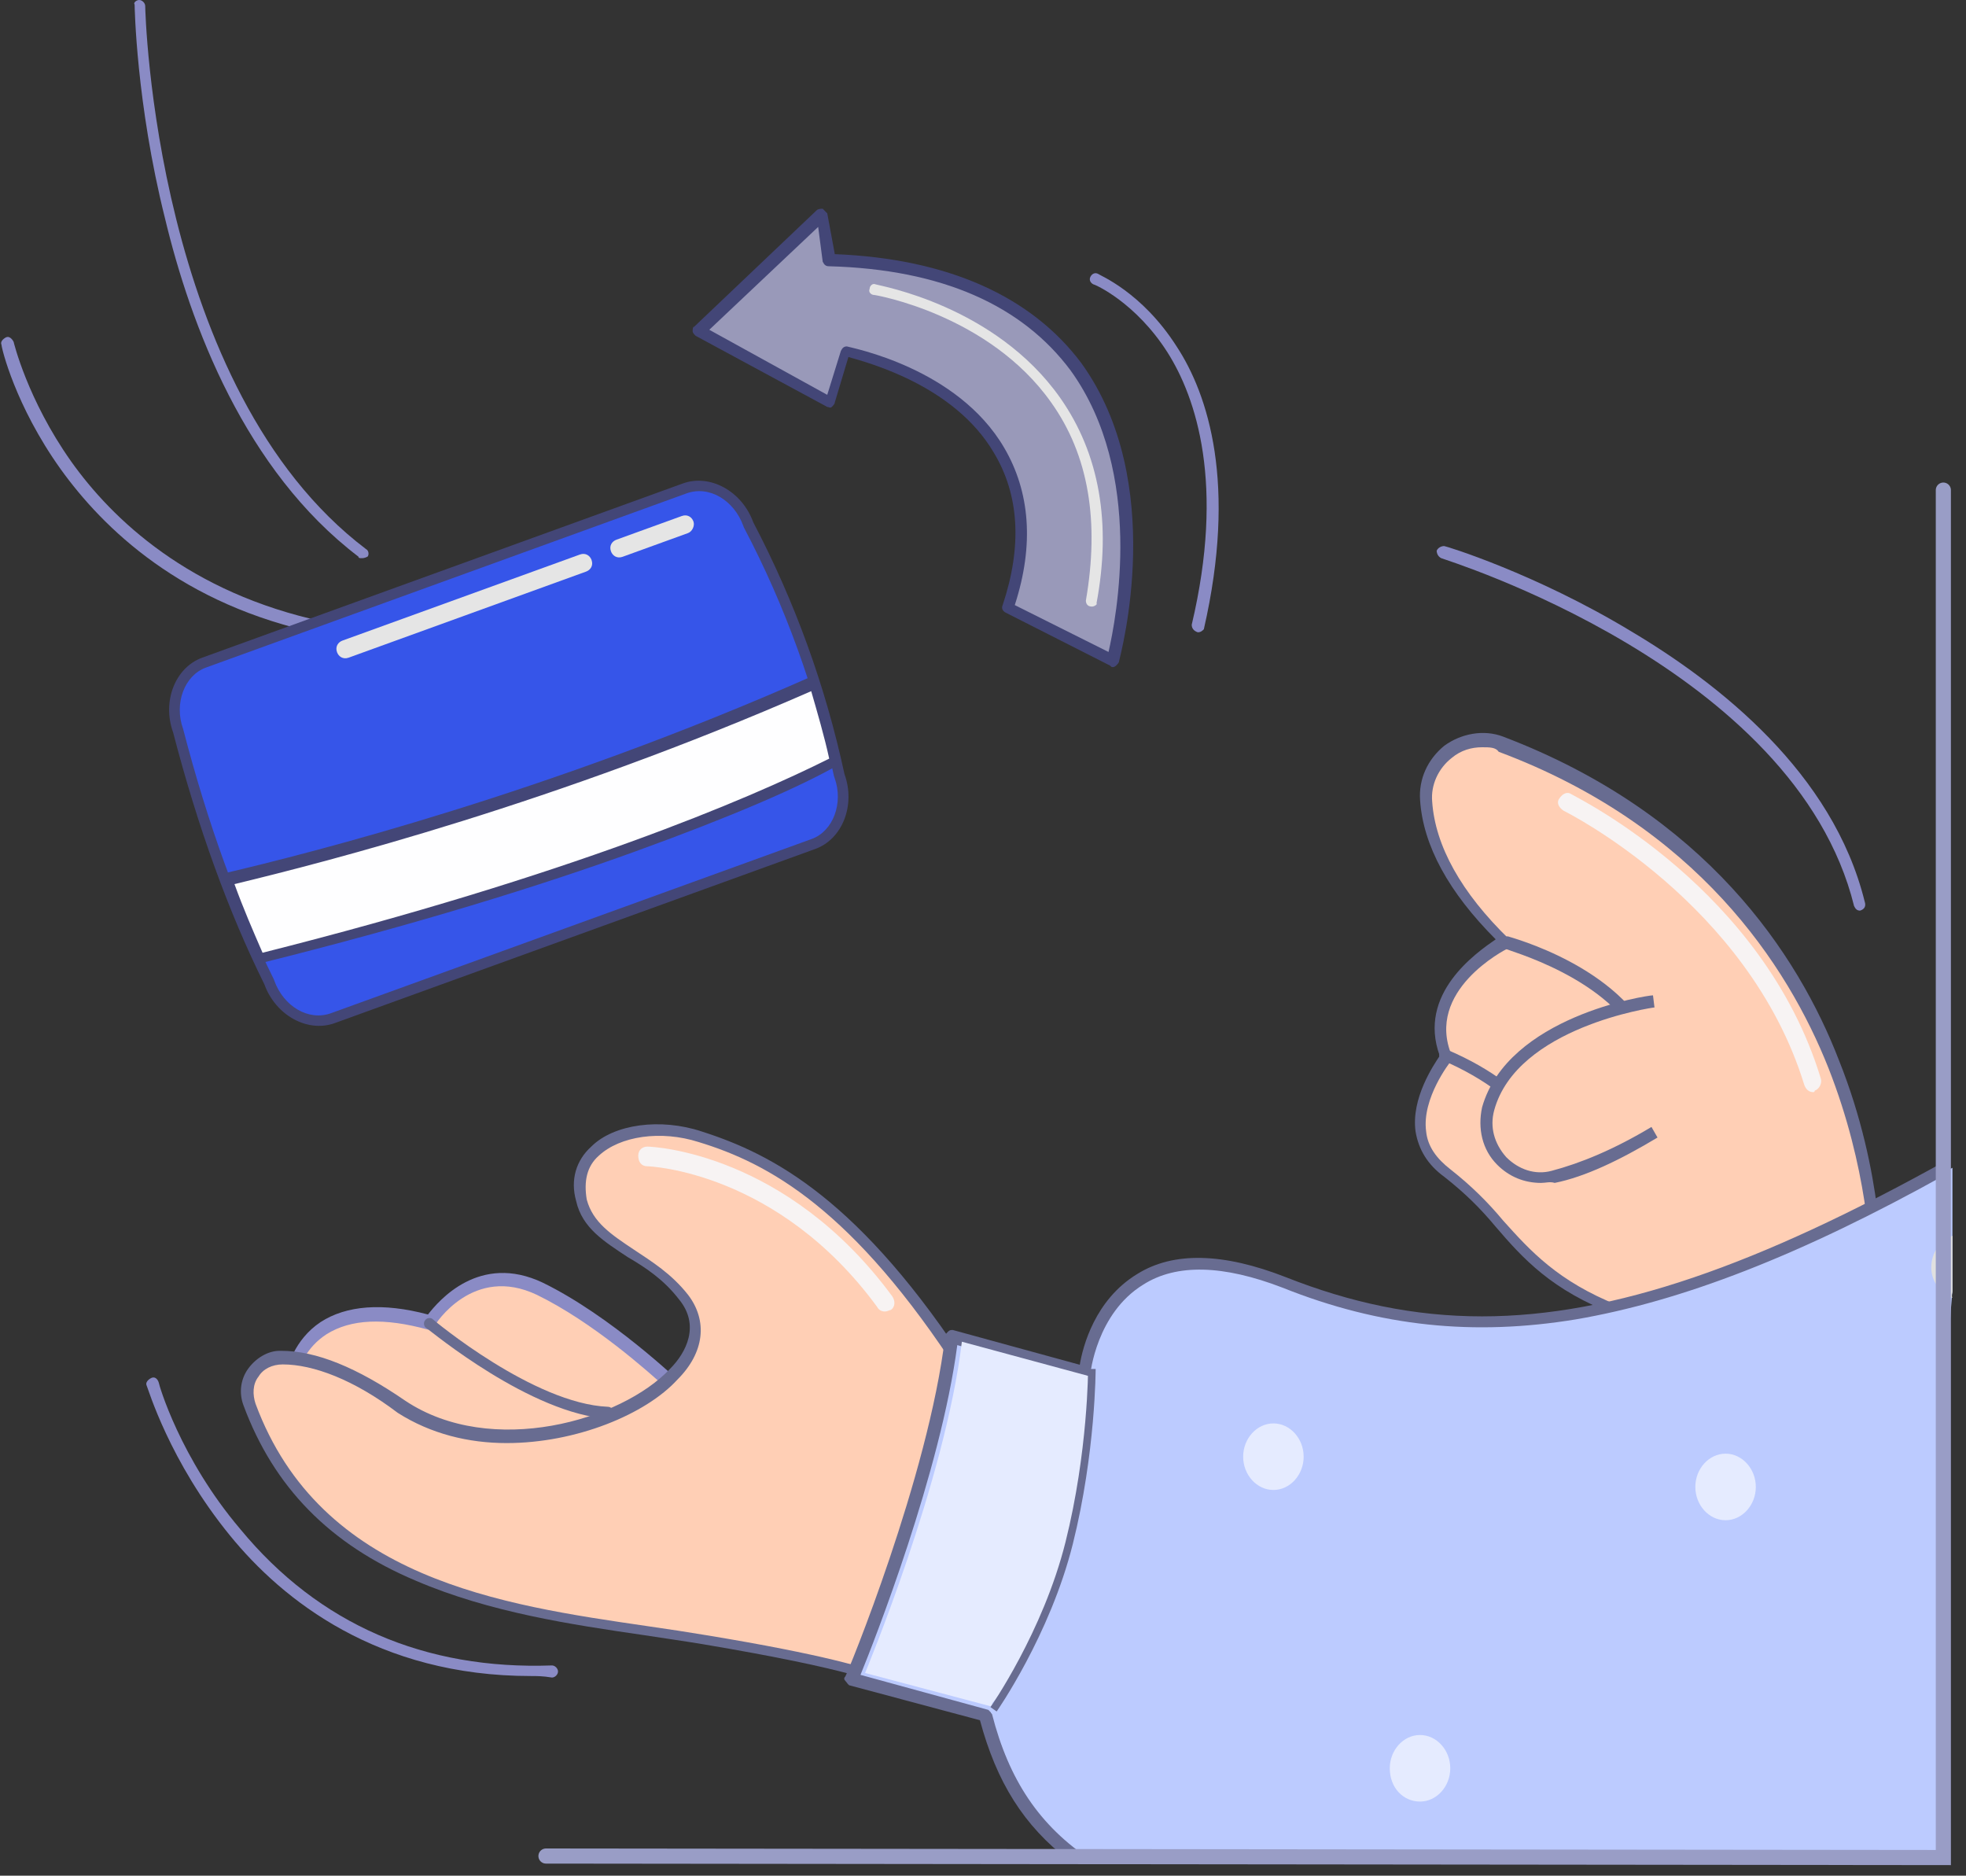
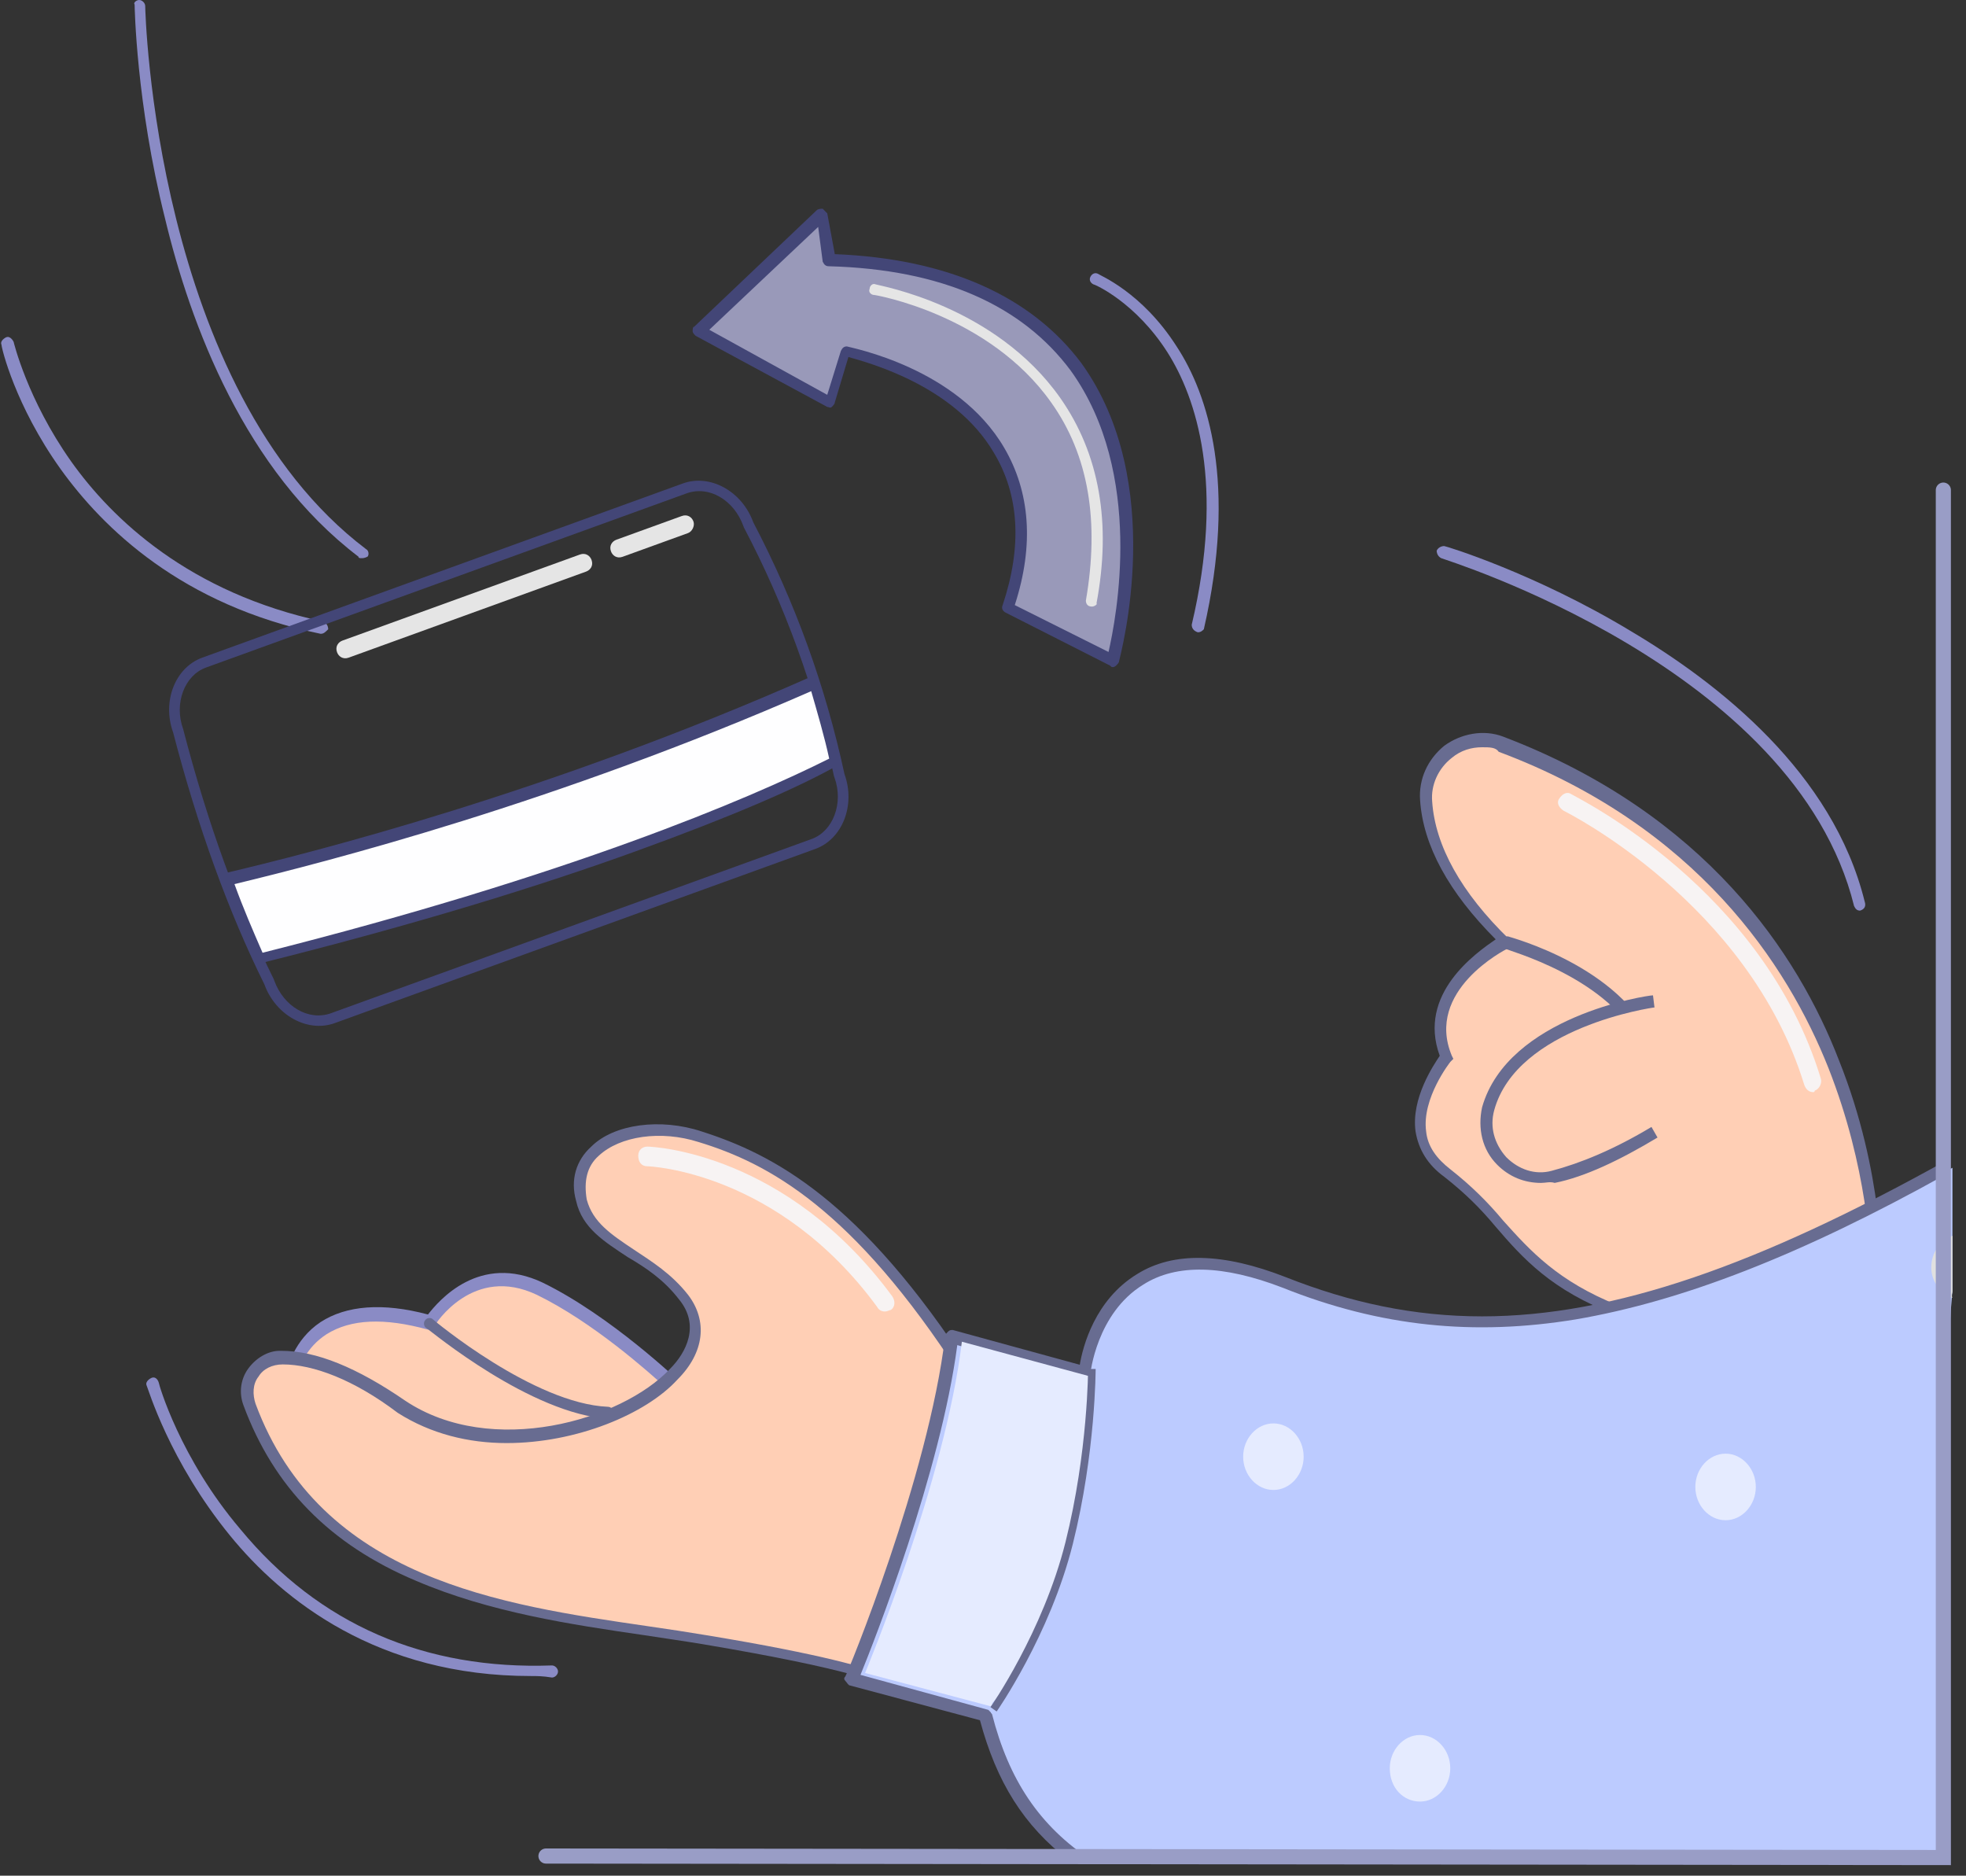
<svg xmlns="http://www.w3.org/2000/svg" width="130" height="124" viewBox="0 0 130 124" fill="none">
  <rect x="0" y="0" width="130" height="124" fill="#333333" stroke="none" />
  <g clip-path="url(#clip0_9795_105072)">
    <path d="M73.601 43.699C73.601 43.699 80.901 18.199 54.901 17.199L54.401 14.199L46.301 21.899L55.001 26.599L56.001 23.299C56.001 23.299 71.401 26.099 66.801 40.199L73.601 43.699Z" fill="#9999B9" />
    <path d="M73.601 44.101C73.501 44.101 73.501 44.101 73.401 44.001L66.501 40.501C66.301 40.401 66.201 40.201 66.301 40.001C67.601 36.101 67.401 32.701 65.701 29.901C63.101 25.501 57.501 24.001 56.101 23.601L55.201 26.601C55.201 26.701 55.101 26.801 55.001 26.901C54.901 27.001 54.801 26.901 54.701 26.901L46.001 22.201C45.901 22.101 45.801 22.001 45.801 21.901C45.801 21.801 45.801 21.601 45.901 21.601L54.001 13.901C54.101 13.801 54.301 13.801 54.401 13.801C54.501 13.901 54.601 14.001 54.701 14.101L55.201 16.801C62.701 17.101 68.201 19.601 71.501 24.001C77.201 31.901 74.101 43.201 74.001 43.701C74.001 43.801 73.901 43.901 73.801 44.001C73.701 44.101 73.601 44.101 73.601 44.101ZM67.101 40.001L73.301 43.101C73.801 40.901 75.701 31.301 70.801 24.501C67.601 20.201 62.301 17.801 54.801 17.601C54.601 17.601 54.501 17.501 54.401 17.301L54.101 15.001L46.901 21.801L54.701 26.101L55.601 23.201C55.701 23.001 55.801 22.901 56.001 22.901C56.301 23.001 63.301 24.301 66.401 29.601C68.101 32.501 68.401 36.001 67.101 40.001Z" fill="#434677" />
    <path d="M72.203 40.1C71.903 40.1 71.803 39.9 71.803 39.7C72.703 34.5 72.003 30.1 69.503 26.6C65.403 20.8 57.903 19.5 57.803 19.5C57.603 19.5 57.403 19.3 57.503 19.1C57.503 18.9 57.703 18.7 57.903 18.8C58.203 18.9 65.803 20.2 70.103 26.3C72.703 30 73.503 34.6 72.503 39.9C72.603 39.9 72.403 40.1 72.203 40.1Z" fill="#E5E5E5" />
    <path d="M79.202 41.8C78.902 41.7 78.802 41.5 78.802 41.3C81.002 32 79.102 26.3 77.202 23.3C75.102 20 72.402 18.8 72.302 18.8C72.102 18.7 72.002 18.5 72.102 18.3C72.202 18.1 72.402 18 72.602 18.1C72.702 18.2 75.502 19.3 77.802 22.9C79.902 26.1 81.802 32 79.602 41.6C79.502 41.7 79.402 41.8 79.202 41.8Z" fill="#8A8BC5" />
    <path d="M23.902 36.9C23.802 36.9 23.702 36.9 23.702 36.8C16.202 31.1 12.602 21.5 10.902 14.4C9.002 6.8 8.902 0.4 8.902 0.3C8.802 0.2 9.002 0 9.202 0C9.402 0 9.602 0.2 9.602 0.4C9.602 0.7 10.202 25.7 24.202 36.3C24.402 36.4 24.402 36.7 24.302 36.8C24.102 36.9 24.002 36.9 23.902 36.9Z" fill="#8A8BC5" />
    <path d="M21.201 41.9C12.001 40 6.801 34.9 4.001 31C1.001 26.8 0.101 23 0.101 22.8C0.001 22.6 0.201 22.4 0.401 22.3C0.601 22.2 0.801 22.4 0.901 22.6C0.901 22.6 1.801 26.4 4.701 30.5C7.401 34.3 12.501 39.2 21.401 41.1C21.601 41.2 21.701 41.4 21.701 41.6C21.501 41.8 21.401 41.9 21.201 41.9Z" fill="#8A8BC5" />
-     <path d="M53.778 55.746L22 67.261C20.401 67.84 18.54 66.813 17.825 64.838C15.353 59.778 13.437 54.196 11.829 48.291C11.148 46.411 11.885 44.335 13.483 43.756L45.261 32.242C46.859 31.662 48.721 32.69 49.436 34.664C52.198 39.939 54.174 45.392 55.432 51.211C56.241 53.151 55.47 55.133 53.778 55.746Z" fill="#3655E9" />
    <path d="M53.911 56.123L22.133 67.637C20.347 68.285 18.229 67.137 17.48 65.069C15.11 60.29 13.066 54.649 11.45 48.428C10.7 46.359 11.591 44.122 13.378 43.475L45.156 31.96C46.942 31.313 49.06 32.46 49.809 34.528C52.571 39.803 54.581 45.35 55.839 51.169C56.589 53.238 55.698 55.475 53.911 56.123ZM13.616 44.133C12.206 44.644 11.495 46.497 12.108 48.189C13.724 54.411 15.734 59.958 18.104 64.737C18.104 64.737 18.104 64.737 18.138 64.831C18.751 66.523 20.39 67.524 21.895 66.979L53.673 55.464C55.083 54.953 55.794 53.1 55.181 51.408C55.181 51.408 55.181 51.408 55.147 51.314C53.923 45.588 51.913 40.041 49.185 34.861C49.185 34.861 49.185 34.861 49.151 34.767C48.538 33.074 46.899 32.073 45.394 32.618L13.616 44.133Z" fill="#434677" />
    <path d="M14.992 58.207C15.639 59.993 16.381 61.746 17.182 63.37C38.239 58.08 50.377 52.831 55.344 50.393C54.919 48.632 54.493 46.872 53.914 45.274C36.554 52.841 21.188 56.813 14.992 58.207Z" fill="#FEFEFF" />
    <path d="M42.051 56.273C35.752 58.555 27.53 61.109 17.19 63.686C17.002 63.754 16.84 63.6 16.771 63.412C15.97 61.788 15.323 60.001 14.582 58.249C14.547 58.155 14.607 58.027 14.573 57.933C14.633 57.805 14.727 57.771 14.821 57.737C20.701 56.351 36.289 52.404 53.615 44.743C53.709 44.709 53.803 44.675 53.932 44.735C54.06 44.795 54.094 44.889 54.128 44.983C54.647 46.71 55.166 48.436 55.591 50.197C55.66 50.385 55.506 50.547 55.411 50.581C52.855 52.039 48.445 53.956 42.051 56.273ZM17.361 62.985C37.633 57.874 49.428 52.855 54.831 50.153C54.508 48.675 54.057 47.136 53.64 45.692C36.749 53.088 21.666 56.959 15.504 58.447C16.083 60.045 16.722 61.515 17.361 62.985Z" fill="#434677" />
    <path d="M38.756 37.787L23.055 43.477C22.679 43.613 22.389 43.399 22.286 43.117C22.15 42.741 22.364 42.45 22.646 42.348L38.347 36.659C38.723 36.523 39.014 36.737 39.116 37.019C39.252 37.395 39.038 37.685 38.756 37.787Z" fill="#E5E5E5" />
    <path d="M45.493 35.242L41.168 36.809C40.792 36.945 40.502 36.731 40.4 36.449C40.263 36.073 40.477 35.783 40.759 35.68L45.084 34.113C45.46 33.977 45.751 34.191 45.853 34.473C45.955 34.755 45.775 35.139 45.493 35.242Z" fill="#E5E5E5" />
    <path d="M19.398 90.7C19.398 90.7 20.298 85.2 28.498 87.4C28.498 87.4 31.198 83 35.798 85.2C40.298 87.4 44.898 91.8 44.898 91.8L32.198 98.4H22.298L19.398 90.7Z" fill="#FFCFB5" />
-     <path d="M32.1 98.8H22.1C21.9 98.8 21.8 98.7 21.7 98.5L19 90.8C19 90.8 19 90.7 19 90.6C19 90.5 19.4 88.6 21.2 87.4C22.9 86.3 25.3 86.1 28.3 86.9C29 86 31.7 82.8 35.9 84.8C40.4 87 44.9 91.3 45.1 91.5C45.2 91.6 45.2 91.7 45.2 91.8C45.2 91.9 45.1 92 45 92.1L32.3 98.7C32.2 98.8 32.2 98.8 32.1 98.8ZM22.4 98.1H32L44.1 91.8C42.9 90.7 39.2 87.4 35.5 85.6C31.3 83.6 28.8 87.5 28.7 87.7C28.6 87.9 28.4 87.9 28.3 87.9C25.4 87.1 23.2 87.2 21.6 88.2C20.2 89.1 19.8 90.4 19.7 90.8L22.4 98.1Z" fill="#8A8BC5" />
+     <path d="M32.1 98.8H22.1C21.9 98.8 21.8 98.7 21.7 98.5L19 90.8C19 90.8 19 90.7 19 90.6C19 90.5 19.4 88.6 21.2 87.4C22.9 86.3 25.3 86.1 28.3 86.9C29 86 31.7 82.8 35.9 84.8C40.4 87 44.9 91.3 45.1 91.5C45.2 91.6 45.2 91.7 45.2 91.8C45.2 91.9 45.1 92 45 92.1L32.3 98.7C32.2 98.8 32.2 98.8 32.1 98.8ZM22.4 98.1H32L44.1 91.8C42.9 90.7 39.2 87.4 35.5 85.6C31.3 83.6 28.8 87.5 28.7 87.7C28.6 87.9 28.4 87.9 28.3 87.9C25.4 87.1 23.2 87.2 21.6 88.2C20.2 89.1 19.8 90.4 19.7 90.8Z" fill="#8A8BC5" />
    <path d="M58.602 111.1C58.602 111.1 57.502 110.2 46.602 108.3C36.902 106.6 21.502 106.3 16.502 92.8C15.902 91.3 17.002 89.701 18.602 89.701C20.302 89.701 22.902 90.3 26.702 92.9C34.902 98.4 49.602 91.1 45.302 85.6C42.902 82.501 39.302 82.201 38.502 79.201C37.502 75.4 42.202 73.701 46.302 75.001C50.602 76.3 56.402 79.001 63.902 90.701L58.602 111.1Z" fill="#FFCFB5" />
    <path d="M58.798 111.8L58.298 111.4C58.198 111.3 56.598 110.4 46.498 108.7C45.298 108.5 43.898 108.3 42.598 108.1C37.798 107.4 32.398 106.6 27.498 104.5C21.798 102.1 18.098 98.3 16.098 92.9C15.798 92.1 15.898 91.2 16.398 90.5C16.898 89.8 17.698 89.3 18.498 89.3H18.598C20.898 89.3 23.598 90.4 26.798 92.6C32.498 96.4 41.098 93.9 44.298 90.5C45.398 89.4 46.298 87.6 44.898 85.9C43.898 84.6 42.698 83.8 41.498 83.1C39.998 82.1 38.498 81.2 38.098 79.4C37.698 78 38.098 76.7 39.098 75.8C40.598 74.3 43.698 73.9 46.398 74.8C51.098 76.3 56.898 79.3 64.198 90.6L64.298 90.7L58.798 111.8ZM18.698 90.2C18.598 90.2 18.598 90.2 18.698 90.2C17.998 90.2 17.398 90.5 17.098 91C16.698 91.5 16.698 92.2 16.898 92.8C21.198 104.4 33.198 106.1 42.798 107.5C44.198 107.7 45.498 107.9 46.698 108.1C54.598 109.4 57.398 110.3 58.398 110.7L63.498 90.9C56.398 79.9 50.798 76.9 46.198 75.5C43.698 74.7 40.998 75.1 39.598 76.4C38.798 77.1 38.598 78.1 38.798 79.3C39.198 80.8 40.398 81.6 41.898 82.6C43.098 83.4 44.398 84.2 45.498 85.6C46.798 87.3 46.598 89.4 44.798 91.2C42.698 93.5 38.098 95.4 33.498 95.4C30.998 95.4 28.498 94.8 26.298 93.4C23.398 91.2 20.698 90.2 18.698 90.2Z" fill="#686C91" />
    <path d="M124.104 84.301C124.104 84.301 125.004 59.001 99.404 49.201C96.904 48.201 94.204 50.301 94.404 53.001C94.604 55.401 95.804 58.601 99.704 62.301C99.704 62.301 93.804 65.201 95.804 69.901C95.804 69.901 91.904 74.701 95.804 77.501C99.704 80.401 100.704 84.001 107.104 86.501C113.304 89.001 124.104 84.301 124.104 84.301Z" fill="#FFCFB5" />
    <path d="M111.402 87.7C109.802 87.7 108.202 87.499 106.802 86.9C102.602 85.299 100.702 83.2 98.902 81.1C97.902 79.9 96.902 78.9 95.502 77.799C94.402 76.999 93.802 75.999 93.602 74.799C93.302 72.6 94.802 70.4 95.202 69.799C93.702 65.7 97.602 62.999 98.902 62.099C95.802 58.999 94.102 55.9 93.902 52.9C93.802 51.499 94.402 50.2 95.502 49.3C96.602 48.499 98.102 48.2 99.402 48.7C112.802 53.8 118.902 63.099 121.602 70.1C124.602 77.6 124.402 84.1 124.402 84.1V84.299L124.202 84.4C123.902 84.799 117.302 87.7 111.402 87.7ZM98.002 49.4C97.302 49.4 96.602 49.599 96.002 50.099C95.102 50.8 94.602 51.9 94.702 52.999C94.902 55.9 96.602 58.999 99.802 62.099L100.202 62.499L99.702 62.7C99.502 62.8 94.202 65.499 96.002 69.799L96.102 69.999L95.902 70.2C95.902 70.2 94.002 72.6 94.302 74.799C94.402 75.799 95.002 76.6 95.902 77.299C97.302 78.4 98.402 79.499 99.402 80.7C101.202 82.7 103.002 84.7 107.002 86.299C112.702 88.499 122.102 84.799 123.702 84.1C123.702 82.9 123.502 77.2 120.902 70.6C118.202 63.8 112.202 54.599 99.102 49.7C98.902 49.4 98.502 49.4 98.002 49.4Z" fill="#686C91" />
    <path d="M40.301 93.8C35.101 93.501 28.501 88.001 28.201 87.8C28.001 87.701 28.001 87.4 28.101 87.3C28.201 87.1 28.501 87.1 28.601 87.2C28.701 87.3 35.301 92.8 40.201 93.001C40.401 93.001 40.601 93.201 40.601 93.4C40.701 93.6 40.501 93.8 40.301 93.8Z" fill="#686C91" />
-     <path d="M102.803 76.501C102.603 76.501 102.503 76.401 102.403 76.201C102.403 76.201 101.203 72.601 95.403 70.101C95.203 70.001 95.103 69.801 95.203 69.601C95.303 69.401 95.503 69.301 95.703 69.401C101.803 72.001 103.103 75.801 103.103 75.901C103.203 76.101 103.003 76.301 102.803 76.401C102.803 76.501 102.803 76.501 102.803 76.501Z" fill="#686C91" />
    <path d="M109.003 69.5C108.803 69.5 108.703 69.4 108.603 69.3C106.603 64.6 99.503 62.8 99.503 62.7C99.303 62.6 99.203 62.4 99.203 62.2C99.303 62 99.503 61.9 99.703 61.9C100.003 62 107.103 63.9 109.303 68.9C109.403 69.1 109.303 69.3 109.103 69.4C109.103 69.5 109.103 69.5 109.003 69.5Z" fill="#686C91" />
    <path d="M71.201 122.899C71.601 122.899 71.301 122.899 71.701 122.899C74.301 122.899 80.201 122.899 80.201 122.899H88.701C88.701 122.899 97.001 122.799 99.201 122.899C98.601 122.899 99.801 122.899 99.201 122.899C99.201 122.899 106.501 122.699 110.201 122.899C111.001 122.899 112.701 122.899 112.701 122.899H128.803C128.803 121.299 128.703 114.099 128.803 112.499C128.703 109.999 128.803 101.699 128.803 101.699C128.703 100.799 128.903 102.599 128.803 101.699C128.703 99.699 128.703 97.599 128.803 95.599C128.803 95.599 128.803 95.599 128.803 95.499C128.703 92.099 128.803 88.699 129.103 85.299C129.103 84.299 129.103 83.299 129.103 82.399C129.103 81.299 129.103 80.199 129.103 79.199C129.103 78.599 129.103 78.099 129.103 77.499C129.103 77.399 129.103 77.299 129.103 77.199C109.003 88.299 97.103 89.399 85.303 84.699C73.203 79.999 72.103 90.599 72.103 90.599L63.303 88.199C62.203 97.699 56.703 110.799 56.703 110.799L65.503 113.199C66.703 117.799 69.201 121.499 71.201 122.899Z" fill="#BCCBFF" />
    <path d="M56.199 111.423L64.799 113.723C65.899 117.823 67.699 120.7 70.699 123C71.199 123 71.699 123 72.199 123C68.699 120.7 66.699 117.623 65.599 113.323C65.499 113.223 65.399 113.023 65.299 113.023L56.899 110.723C57.799 108.523 62.199 97.323 63.299 88.923L71.599 91.223C71.699 91.223 71.799 91.223 71.899 91.123C71.999 91.023 72.099 90.923 72.099 90.823C72.099 90.823 72.499 86.823 75.599 84.923C77.799 83.523 80.899 83.623 84.799 85.123C91.299 87.723 97.499 88.323 104.199 87.223C111.199 86.023 118.999 83.023 128.699 77.623C128.699 77.523 128.699 77.423 128.699 77.323C128.699 77.123 128.699 76.923 128.699 76.723C116.299 83.623 106.699 87.023 97.999 87.023C93.499 87.023 89.299 86.123 84.999 84.423C80.899 82.823 77.599 82.723 75.199 84.223C72.399 85.923 71.599 89.023 71.399 90.223L62.999 87.923C62.899 87.923 62.799 87.923 62.699 88.023C62.599 88.123 62.499 88.223 62.499 88.323C61.399 97.623 55.999 110.723 55.899 110.823C55.799 110.923 55.799 111.023 55.899 111.123C55.999 111.223 56.099 111.423 56.199 111.423Z" fill="#686C91" />
    <path d="M72.103 90.999L63.603 88.699C62.503 97.899 57.203 110.599 57.203 110.599L65.503 112.799C65.603 112.699 65.603 112.699 65.603 112.599C72.103 105.499 72.103 91.099 72.103 91.099V90.999Z" fill="#E5EBFF" />
    <path d="M109.4 66.1C109.4 66.1 100 67.4 98.4 73.2C97.7 75.8 100 78.3 102.7 77.6C104.3 77.2 106.5 76.4 109.4 74.6" fill="#FFCFB5" />
    <path d="M101.902 78.201C100.802 78.201 99.802 77.801 99.002 77.001C98.002 76.001 97.702 74.601 98.002 73.201C99.702 67.201 108.902 65.801 109.302 65.801L109.402 66.601C109.302 66.601 100.302 67.901 98.802 73.401C98.502 74.501 98.802 75.601 99.602 76.501C100.402 77.301 101.502 77.701 102.602 77.401C104.502 76.901 106.702 76.001 109.202 74.501L109.602 75.201C107.102 76.701 104.802 77.801 102.802 78.201C102.502 78.101 102.202 78.201 101.902 78.201Z" fill="#686C91" />
    <path d="M129.103 85.399C129.103 84.399 129.103 83.499 129.103 82.499C129.103 82.199 129.103 81.899 129.103 81.699C128.303 81.999 127.703 82.799 127.703 83.799C127.703 84.699 128.303 85.499 129.103 85.799C129.003 85.599 129.103 85.499 129.103 85.399Z" fill="#E0E0E0" />
    <path d="M114.102 100.5C115.202 100.5 116.102 99.5 116.102 98.3C116.102 97.1 115.202 96.1 114.102 96.1C113.002 96.1 112.102 97.1 112.102 98.3C112.102 99.5 113.002 100.5 114.102 100.5Z" fill="#E5EBFF" />
    <path d="M93.898 119.099C94.998 119.099 95.898 118.099 95.898 116.899C95.898 115.699 94.998 114.699 93.898 114.699C92.798 114.699 91.898 115.699 91.898 116.899C91.898 118.199 92.798 119.099 93.898 119.099Z" fill="#E5EBFF" />
    <path d="M84.203 98.5C85.303 98.5 86.203 97.5 86.203 96.3C86.203 95.1 85.303 94.1 84.203 94.1C83.103 94.1 82.203 95.1 82.203 96.3C82.203 97.5 83.103 98.5 84.203 98.5Z" fill="#E5EBFF" />
    <path d="M35.099 110.8C24.998 110.8 18.698 105.8 15.198 101.5C11.198 96.6 9.798 91.8 9.698 91.6C9.598 91.4 9.798 91.2 9.998 91.1C10.198 91 10.399 91.1 10.498 91.4C10.498 91.5 11.899 96.4 15.899 101.1C21.099 107.4 28.099 110.4 36.498 110.1C36.699 110.1 36.898 110.3 36.898 110.5C36.898 110.7 36.699 110.9 36.498 110.9C35.898 110.8 35.498 110.8 35.099 110.8Z" fill="#8A8BC5" />
    <path d="M123 60.2C122.8 60.2 122.7 60.1 122.6 59.9C118.7 44.1 95.5 37 95.3 36.9C95.1 36.8 95 36.6 95 36.4C95.1 36.2 95.3 36.1 95.5 36.1C95.6 36.1 101.5 37.9 107.8 41.7C113.7 45.2 121.2 51.1 123.3 59.6C123.4 59.9 123.3 60.1 123 60.2C123.1 60.2 123.1 60.2 123 60.2Z" fill="#8A8BC5" />
    <path d="M58.503 86.701C58.303 86.701 58.103 86.601 58.003 86.401C51.403 77.401 42.903 77.101 42.803 77.101C42.403 77.101 42.203 76.801 42.203 76.401C42.203 76.001 42.503 75.801 42.803 75.801C43.203 75.801 52.003 76.201 59.003 85.701C59.203 86.001 59.203 86.401 58.903 86.601C58.803 86.601 58.703 86.701 58.503 86.701Z" fill="#F7F3F3" />
    <path d="M119.9 72.2C119.6 72.2 119.4 72 119.3 71.7C115.6 59.7 103.6 53.7 103.4 53.6C103.1 53.4 102.9 53.1 103.1 52.8C103.3 52.5 103.6 52.3 103.9 52.5C104.4 52.8 116.6 58.8 120.4 71.3C120.5 71.6 120.3 72 120 72.1C120 72.1 120 72.2 119.9 72.2Z" fill="#F7F3F3" />
    <path d="M128.502 32.4V122.8L36.102 122.7" stroke="#999DC6" stroke-miterlimit="10" stroke-linecap="round" />
    <path d="M72.199 90.5C72.199 90.5 72.199 96 70.699 102C69.199 108 65.699 113 65.699 113" stroke="#686C91" stroke-width="0.5" />
  </g>
  <defs>
    <clipPath id="clip0_9795_105072">
      <rect width="129.4" height="123.6" fill="white" />
    </clipPath>
  </defs>
</svg>